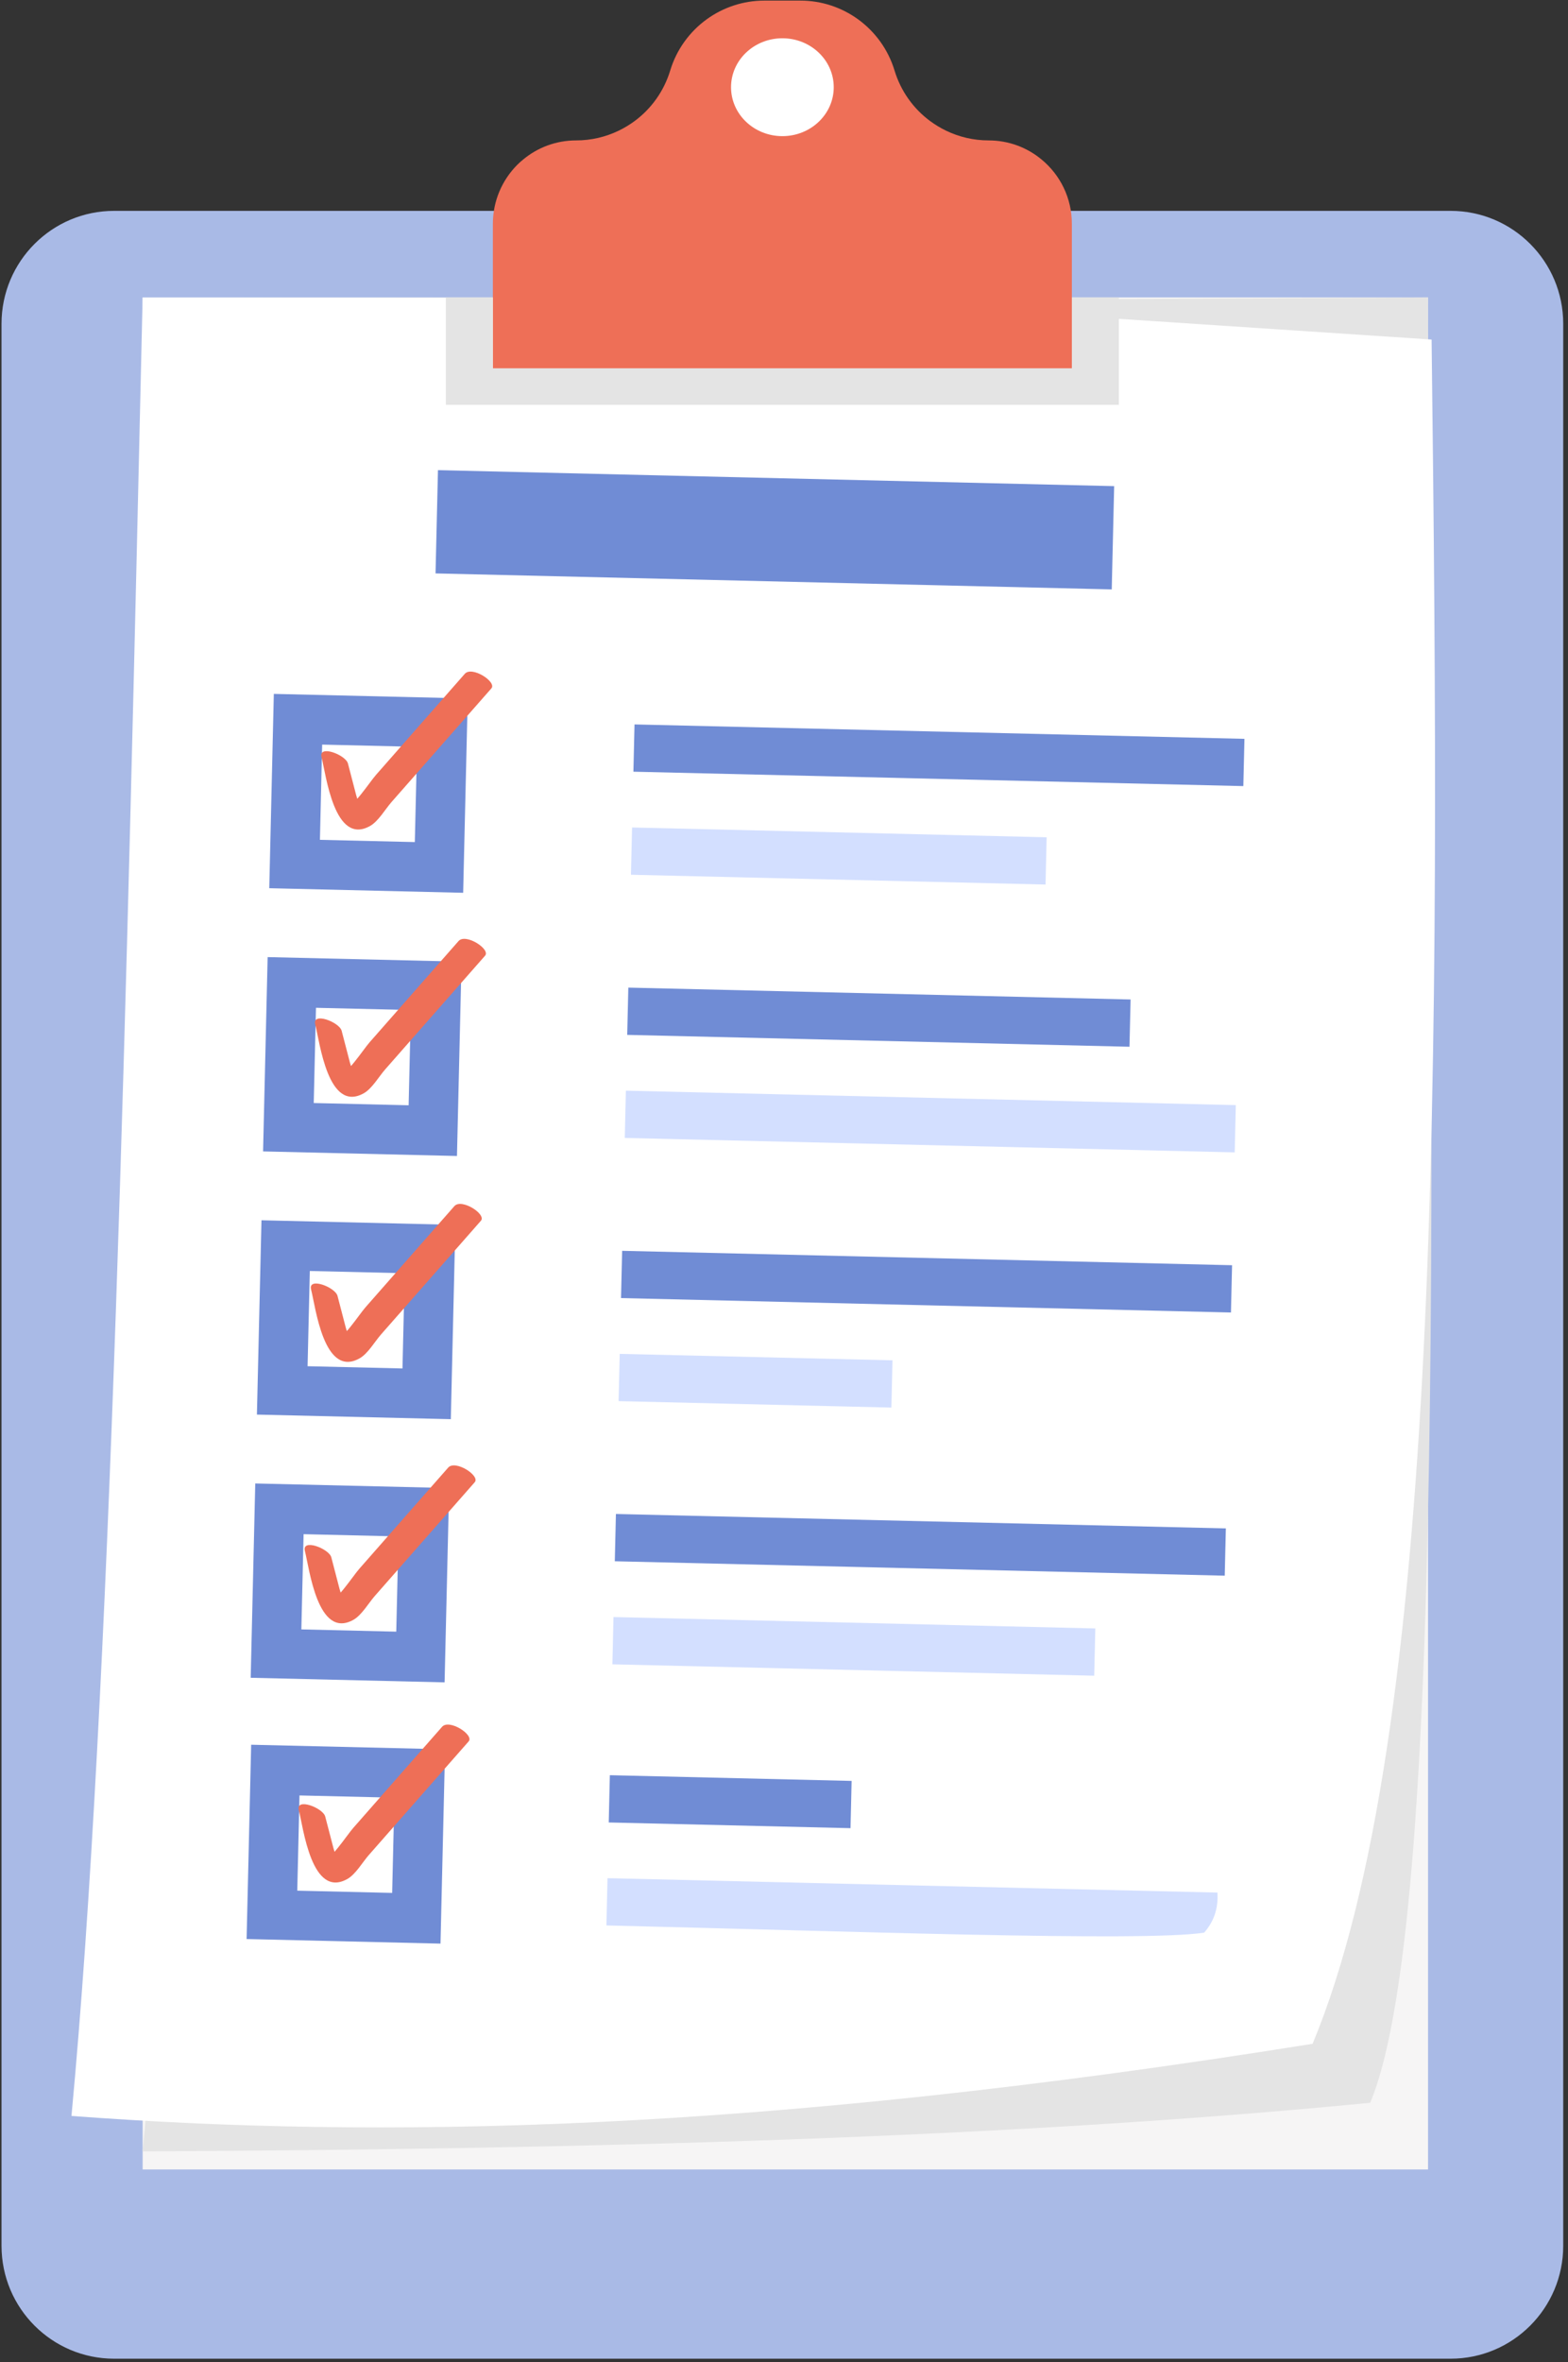
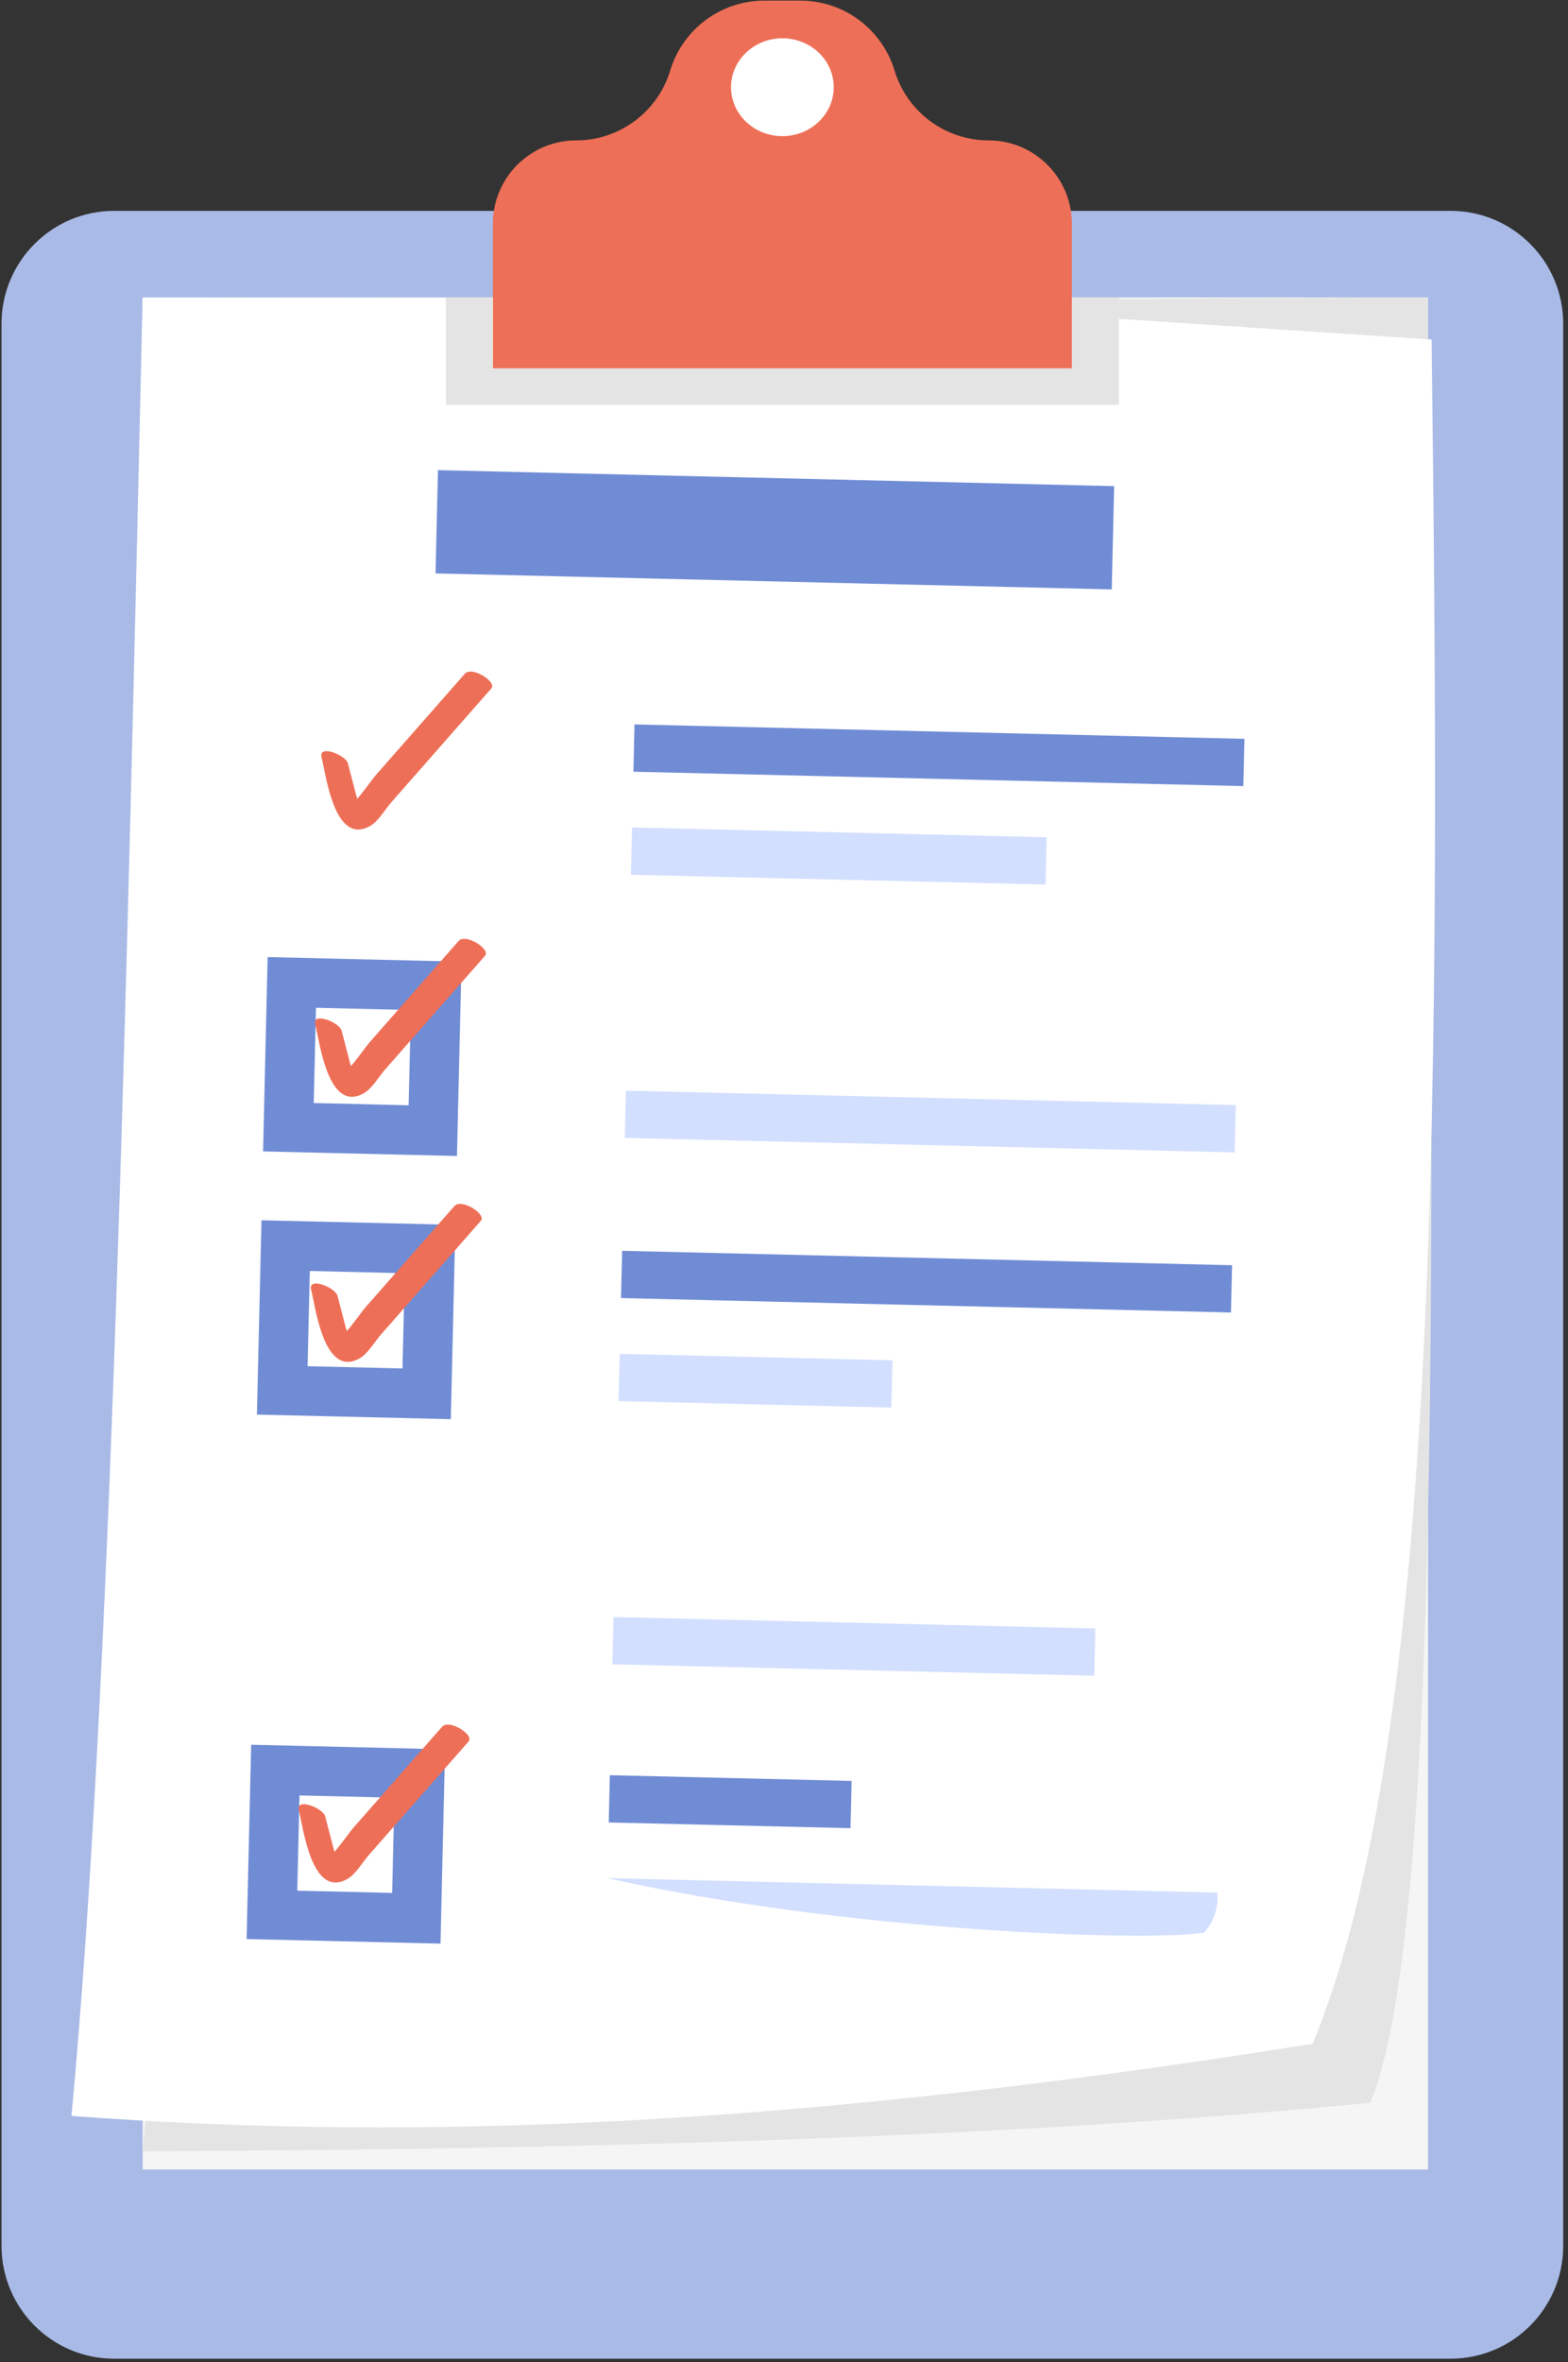
<svg xmlns="http://www.w3.org/2000/svg" width="190" height="286" viewBox="0 0 190 286" fill="none">
  <rect x="0" y="0" width="190" height="286" fill="#333333" stroke="none" />
  <path d="M175.771 25.531H13.834C6.295 25.531 0.184 31.653 0.184 39.206V271.914C0.184 279.467 6.295 285.589 13.834 285.589H175.771C183.31 285.589 189.421 279.467 189.421 271.914V39.206C189.421 31.653 183.31 25.531 175.771 25.531Z" fill="#A9BAE6" />
  <path d="M173.042 36.011H17.285V262.677H173.042V36.011Z" fill="#F6F5F5" />
  <path d="M173.044 36.013C173.091 124.401 175.94 231 166.029 254.602C122.377 258.863 71.267 260.23 17.285 260.484L37.804 36.696L173.044 36.013Z" fill="#E4E4E4" />
  <path d="M159.052 247.458C91.014 258.368 45.542 258.942 8.66 256.198C13.439 205.23 15.355 120.557 17.283 36.022L99.27 36.204L173.472 41.111C174.553 128.852 174.671 209.898 159.052 247.458Z" fill="white" />
  <path d="M135.007 58.861L53.07 56.926L52.776 69.429L134.713 71.364L135.007 58.861Z" fill="#708CD5" />
  <path d="M150.794 89.458L76.887 87.713L76.752 93.436L150.659 95.18L150.794 89.458Z" fill="#708CD5" />
  <path d="M126.825 101.377L76.59 100.191L76.455 105.913L126.691 107.099L126.825 101.377Z" fill="#D3DFFF" />
-   <path d="M53.606 87.499L36.109 87.086L35.697 104.615L53.194 105.028L53.606 87.499Z" fill="white" stroke="#708CD5" stroke-width="6" stroke-miterlimit="10" />
  <path d="M38.963 91.688C39.503 93.76 40.5 102.437 44.838 100.012C45.839 99.453 46.686 97.974 47.433 97.121L51.468 92.531L59.541 83.351C60.23 82.567 57.186 80.6 56.321 81.585C53.93 84.304 51.538 87.025 49.147 89.745C47.951 91.105 46.756 92.465 45.56 93.824C44.73 94.768 42.81 97.811 41.58 98.082C42.25 98.299 42.919 98.514 43.589 98.731C44.063 99.12 43.183 96.364 43.163 96.288C42.829 95.007 42.496 93.729 42.162 92.448C41.887 91.39 38.555 90.118 38.965 91.686L38.963 91.688Z" fill="#EE6F57" />
-   <path d="M136.998 121.016L76.137 119.579L76.002 125.302L136.863 126.739L136.998 121.016Z" fill="#708CD5" />
  <path d="M149.747 133.806L75.84 132.057L75.706 137.78L149.613 139.528L149.747 133.806Z" fill="#D3DFFF" />
  <path d="M52.856 119.367L35.359 118.954L34.947 136.483L52.444 136.896L52.856 119.367Z" fill="white" stroke="#708CD5" stroke-width="6" stroke-miterlimit="10" />
  <path d="M38.201 124.05C38.741 126.122 39.738 134.799 44.077 132.374C45.077 131.815 45.924 130.335 46.672 129.483C48.016 127.953 49.362 126.424 50.707 124.893L58.779 115.713C59.468 114.929 56.424 112.962 55.559 113.947C53.168 116.666 50.777 119.387 48.385 122.107C47.19 123.467 45.994 124.826 44.798 126.186C43.968 127.13 42.049 130.173 40.818 130.444C41.489 130.661 42.157 130.876 42.828 131.093C43.301 131.482 42.422 128.725 42.401 128.65C42.067 127.369 41.735 126.091 41.4 124.81C41.125 123.752 37.793 122.48 38.203 124.048L38.201 124.05Z" fill="#EE6F57" />
  <path d="M149.294 153.192L75.387 151.447L75.252 157.17L149.159 158.915L149.294 153.192Z" fill="#708CD5" />
  <path d="M108.146 164.705L75.094 163.925L74.959 169.648L108.012 170.428L108.146 164.705Z" fill="#D3DFFF" />
  <path d="M52.11 151.233L34.613 150.82L34.201 168.349L51.698 168.762L52.11 151.233Z" fill="white" stroke="#708CD5" stroke-width="6" stroke-miterlimit="10" />
  <path d="M37.697 156.143C38.237 158.215 39.234 166.893 43.573 164.467C44.574 163.908 45.42 162.429 46.168 161.577C47.512 160.046 48.858 158.517 50.203 156.986C52.894 153.926 55.584 150.866 58.275 147.806C58.964 147.022 55.92 145.055 55.055 146.04C52.664 148.759 50.273 151.481 47.881 154.2C46.686 155.56 45.49 156.92 44.294 158.279C43.464 159.223 41.545 162.267 40.314 162.537C40.985 162.754 41.653 162.97 42.324 163.187C42.797 163.575 41.918 160.819 41.898 160.743C41.563 159.463 41.231 158.184 40.897 156.903C40.621 155.845 37.289 154.574 37.699 156.141L37.697 156.143Z" fill="#EE6F57" />
-   <path d="M148.54 185.058L74.633 183.313L74.498 189.036L148.405 190.781L148.54 185.058Z" fill="#708CD5" />
  <path d="M132.724 197.17L74.34 195.791L74.205 201.514L132.589 202.892L132.724 197.17Z" fill="#D3DFFF" />
-   <path d="M51.356 183.1L33.859 182.687L33.447 200.215L50.944 200.628L51.356 183.1Z" fill="white" stroke="#708CD5" stroke-width="6" stroke-miterlimit="10" />
-   <path d="M36.947 187.802C37.487 189.874 38.484 198.552 42.823 196.126C43.824 195.567 44.67 194.088 45.418 193.236L49.453 188.645C52.144 185.585 54.834 182.525 57.525 179.465C58.214 178.681 55.17 176.714 54.305 177.699C51.914 180.418 49.523 183.14 47.131 185.859C45.936 187.219 44.74 188.579 43.544 189.939C42.714 190.882 40.795 193.926 39.564 194.196C40.235 194.413 40.903 194.629 41.574 194.846C42.047 195.234 41.168 192.478 41.148 192.402C40.813 191.122 40.481 189.843 40.147 188.562C39.871 187.504 36.539 186.233 36.949 187.8L36.947 187.802Z" fill="#EE6F57" />
  <path d="M103.194 215.631L73.898 214.939L73.764 220.662L103.06 221.353L103.194 215.631Z" fill="#708CD5" />
-   <path d="M147.522 229.151L73.615 227.408L73.481 233.131C102.074 233.802 138.482 235.146 145.911 234.003C147.039 232.719 147.647 231.142 147.522 229.151Z" fill="#D3DFFF" />
+   <path d="M147.522 229.151L73.615 227.408C102.074 233.802 138.482 235.146 145.911 234.003C147.039 232.719 147.647 231.142 147.522 229.151Z" fill="#D3DFFF" />
  <path d="M50.86 214.733L33.363 214.32L32.951 231.848L50.448 232.261L50.86 214.733Z" fill="white" stroke="#708CD5" stroke-width="6" stroke-miterlimit="10" />
  <path d="M36.211 219.184C36.751 221.255 37.748 229.933 42.086 227.508C43.087 226.948 43.934 225.469 44.681 224.617L48.717 220.026C51.407 216.966 54.098 213.906 56.789 210.846C57.477 210.063 54.434 208.096 53.567 209.08C51.176 211.8 48.784 214.521 46.393 217.24C45.197 218.6 44.002 219.96 42.806 221.322C41.976 222.266 40.057 225.309 38.826 225.579C39.496 225.796 40.165 226.012 40.835 226.229C41.309 226.617 40.429 223.861 40.409 223.785C40.075 222.505 39.742 221.226 39.408 219.945C39.133 218.887 35.801 217.616 36.211 219.184Z" fill="#EE6F57" />
  <path d="M129.883 27.106V44.601H59.723V27.106C59.723 24.317 60.854 21.792 62.676 19.959C62.904 19.731 63.139 19.518 63.389 19.319C65.13 17.869 67.371 17.001 69.81 17.001C71.639 17.001 73.395 16.581 74.967 15.823C75.65 15.492 76.297 15.102 76.906 14.653C78.912 13.166 80.448 11.054 81.212 8.537C81.99 5.968 83.585 3.819 85.649 2.325C87.633 0.897 90.05 0.073 92.614 0.073H96.992C99.556 0.073 101.973 0.897 103.957 2.325C106.021 3.819 107.616 5.968 108.394 8.537C109.158 11.054 110.694 13.166 112.699 14.653C113.309 15.102 113.956 15.492 114.639 15.823C116.211 16.581 117.967 17.001 119.796 17.001C122.235 17.001 124.476 17.869 126.217 19.319C128.458 21.166 129.883 23.971 129.883 27.106Z" fill="#EE6F57" />
  <path d="M135.575 36.011V49.017H54.027V36.011H59.721V44.601H129.882V36.011H135.575Z" fill="#E4E4E4" />
  <path d="M94.805 16.484C98.241 16.484 101.027 13.831 101.027 10.559C101.027 7.287 98.241 4.634 94.805 4.634C91.368 4.634 88.582 7.287 88.582 10.559C88.582 13.831 91.368 16.484 94.805 16.484Z" fill="white" />
</svg>